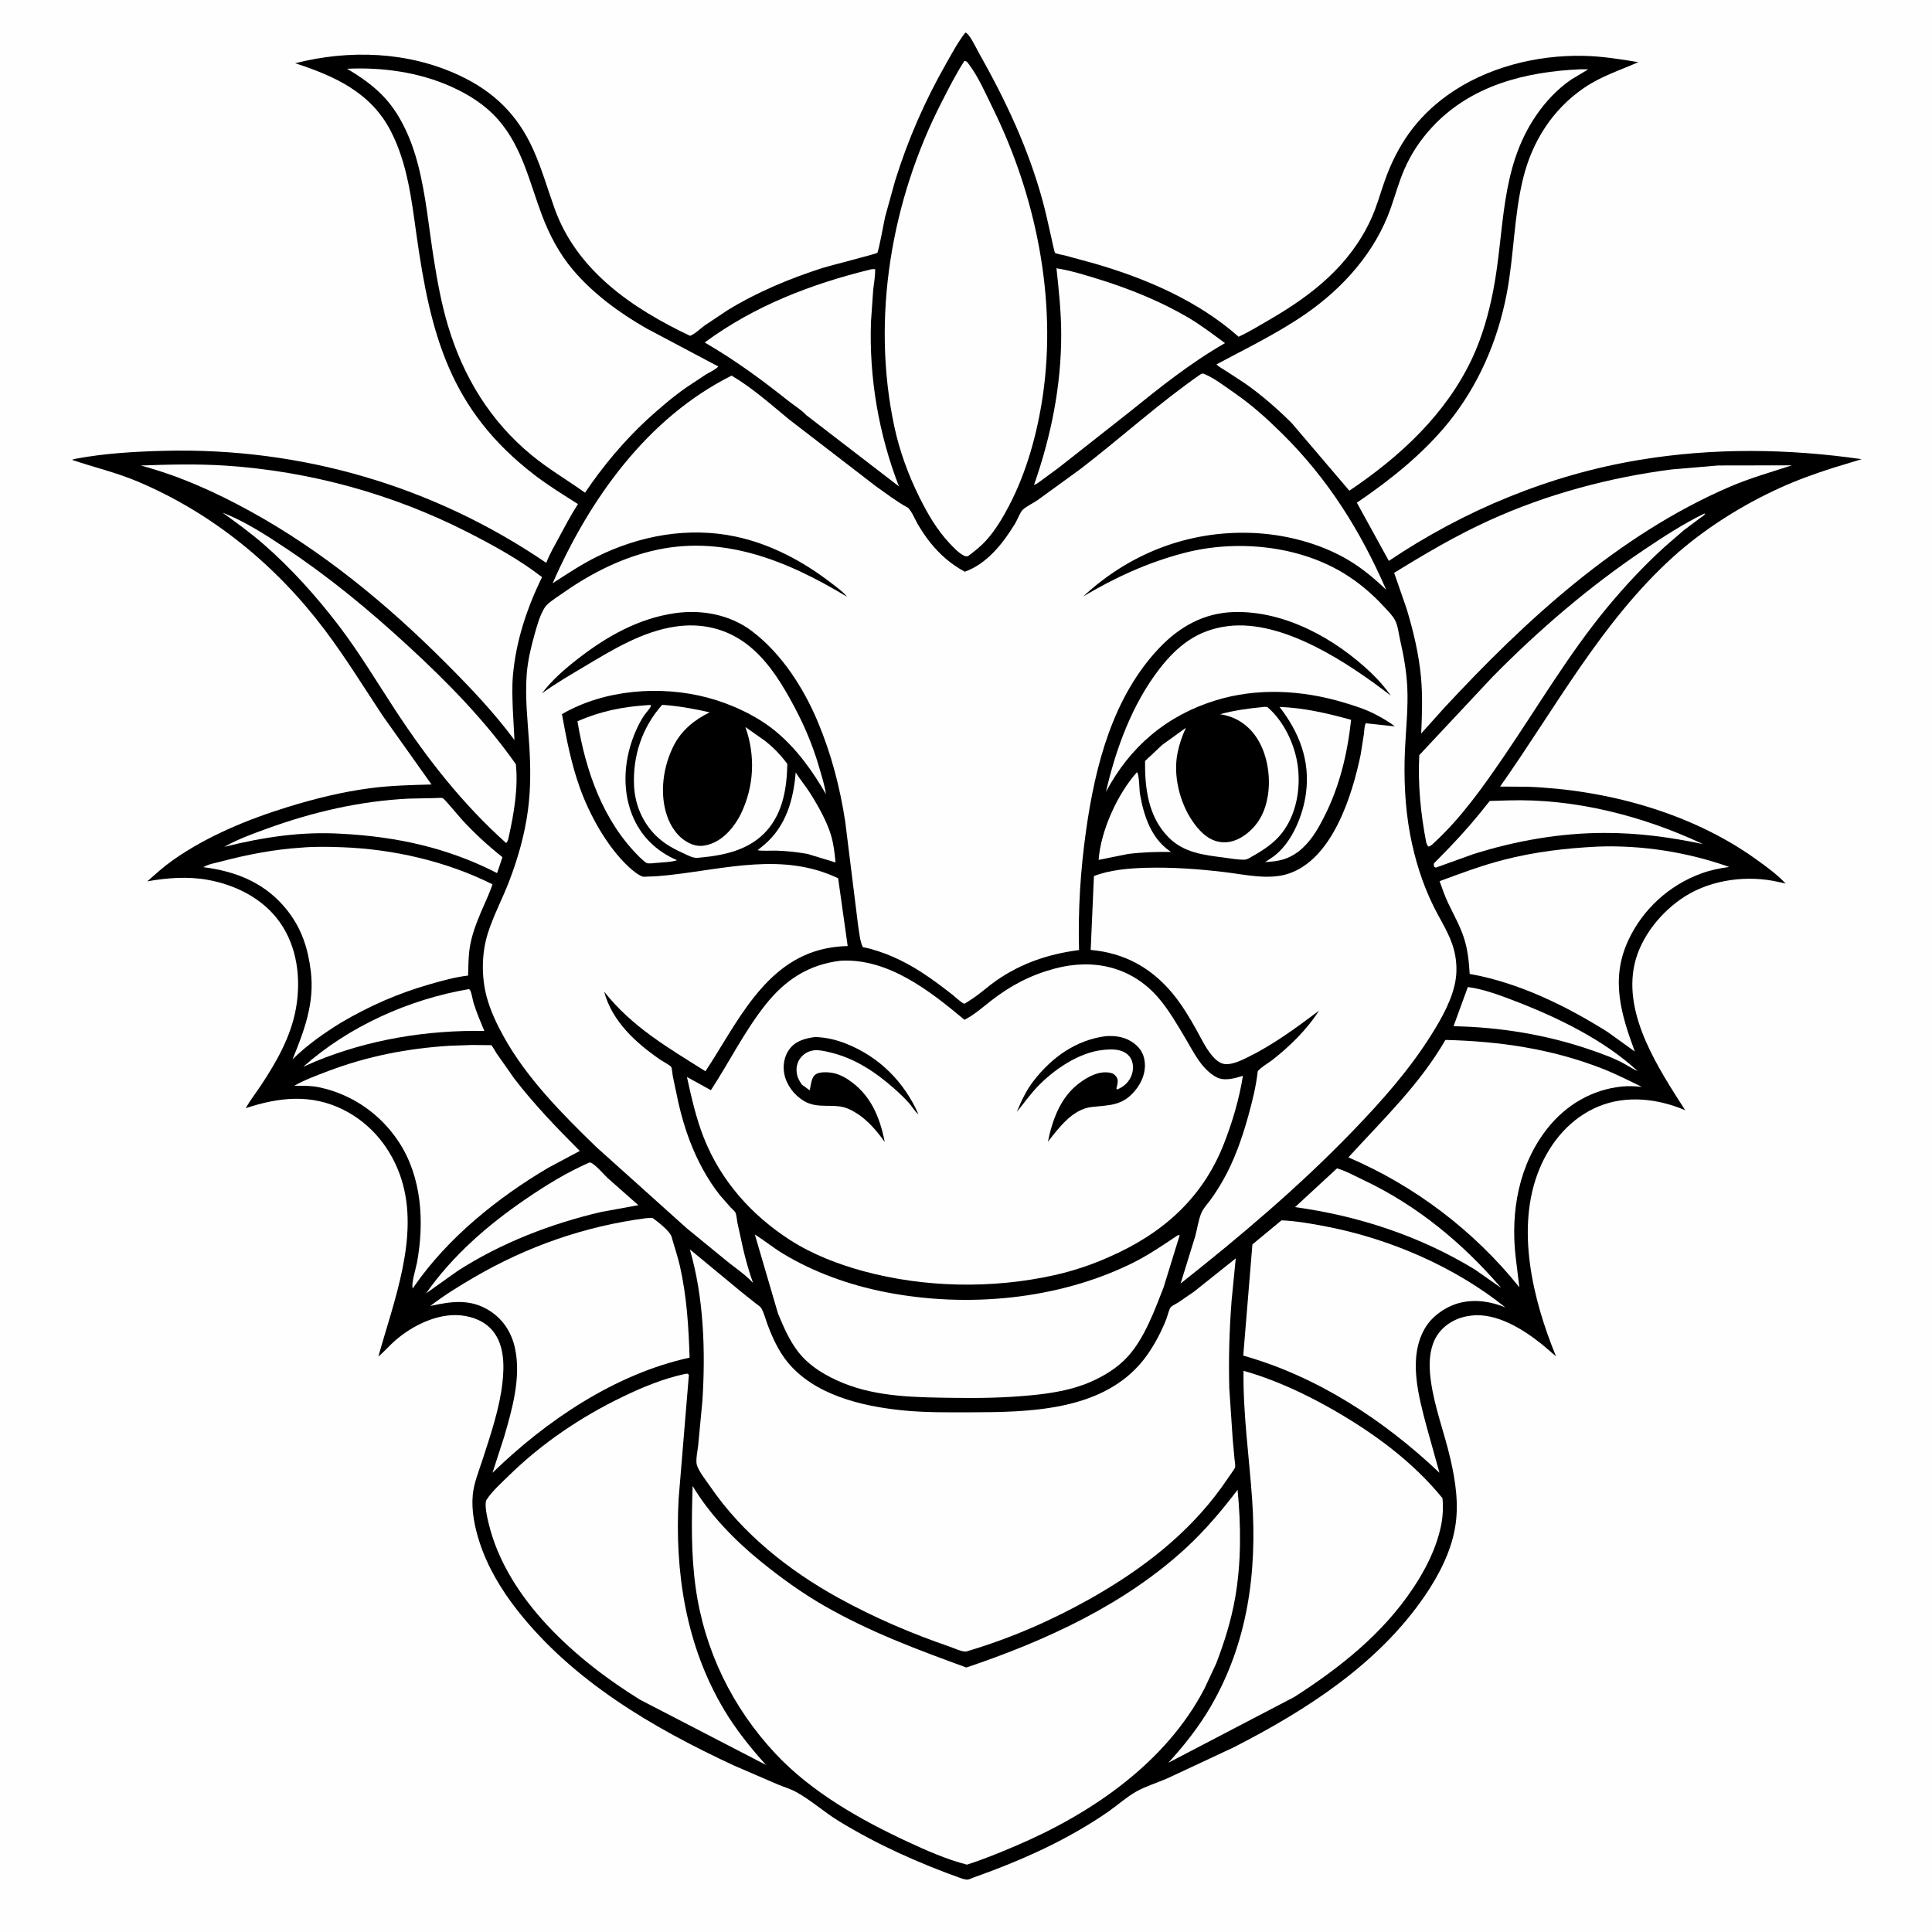
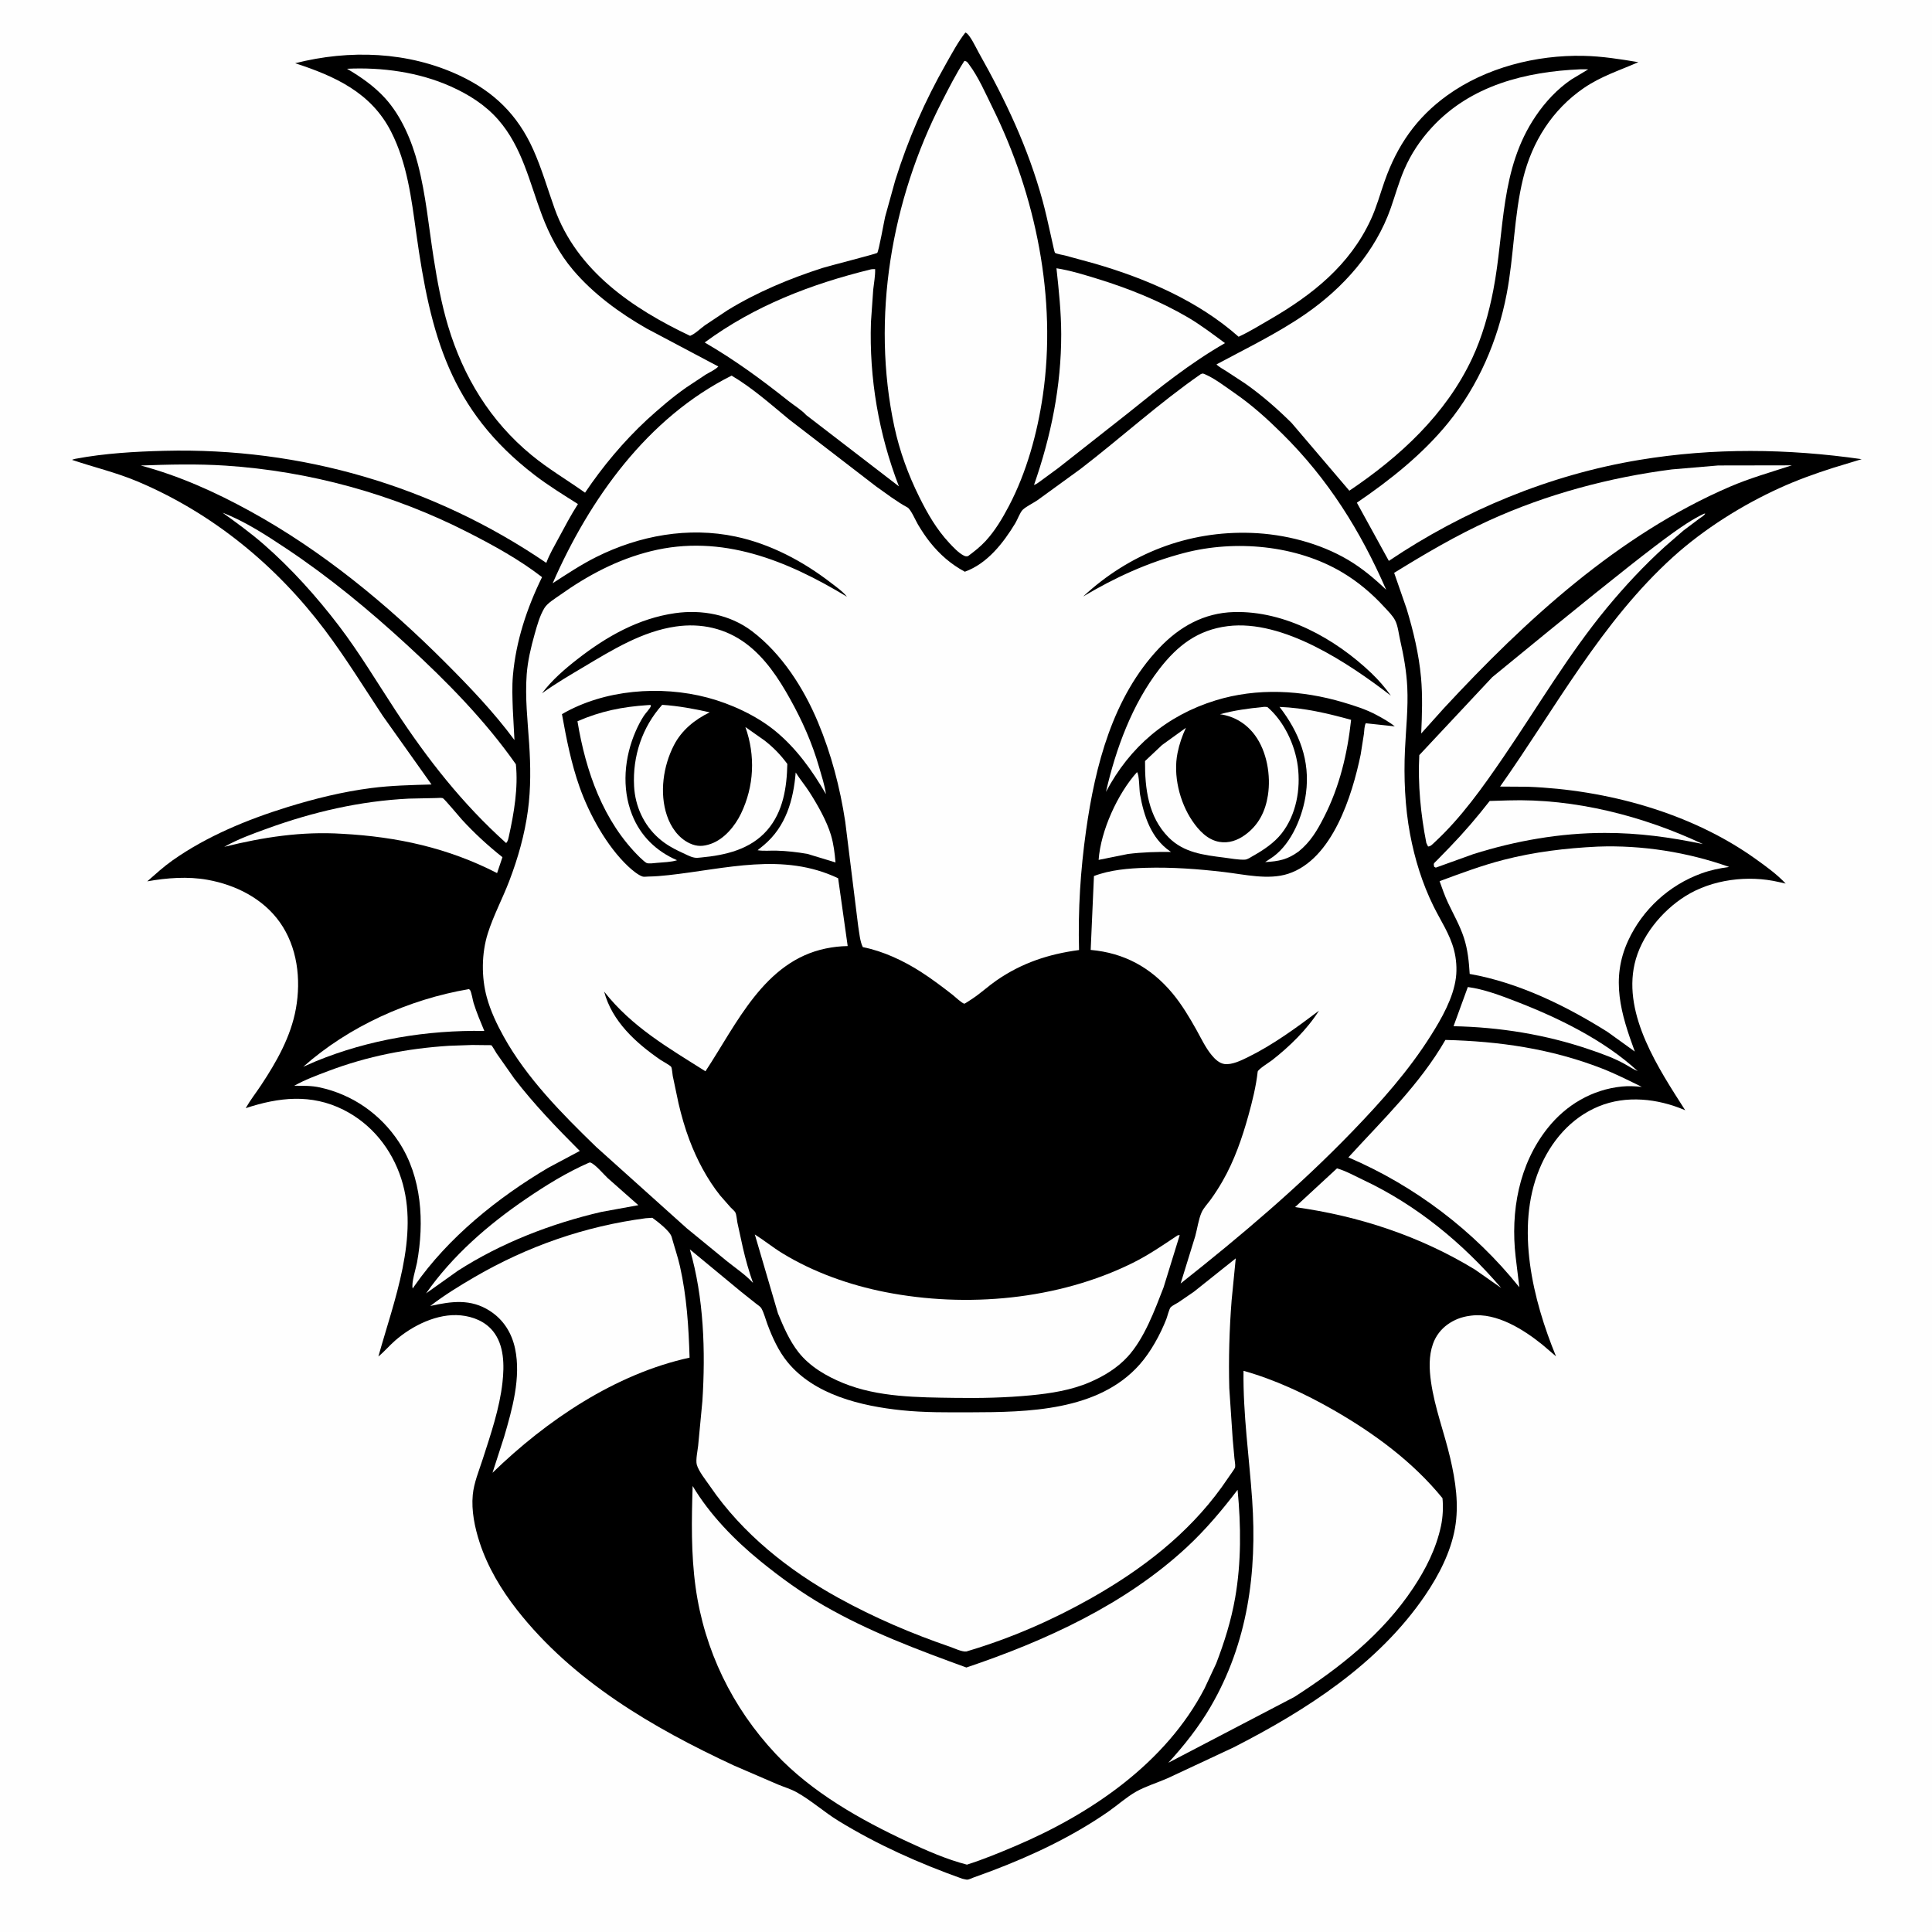
<svg xmlns="http://www.w3.org/2000/svg" version="1.1" style="display: block;" viewBox="0 0 2048 2048" width="1024" height="1024">
  <path transform="translate(0,0)" fill="rgb(254,254,254)" d="M -0 -0 L 2048 0 L 2048 2048 L -0 2048 L -0 -0 z" />
  <path transform="translate(0,0)" fill="rgb(0,0,0)" d="M 1023.32 34.5 C 1027.71 35.574 1034.78 50.955 1037.34 55.497 C 1065.93 106.246 1089.82 156.471 1105.25 213 C 1111.02 234.125 1117.47 267.386 1118.29 267.965 C 1120.11 269.258 1126.63 270.202 1129 270.835 L 1160.71 279.497 C 1215.32 295.405 1269.96 318.92 1312.98 356.963 C 1324.41 351.676 1335.42 344.856 1346.31 338.542 C 1391.3 312.477 1430.79 281.107 1453.13 232.756 C 1459.25 219.52 1462.91 205.788 1467.72 192.111 C 1481.01 154.34 1501.36 124.696 1534.17 101.082 C 1575.1 71.624 1628.47 58.119 1678.58 59.2 C 1698.23 59.623 1717.37 62.673 1736.71 65.909 C 1716.61 74.754 1697.23 80.754 1678.81 93.398 C 1645.56 116.232 1624.11 150.189 1614.56 189.117 C 1604.79 228.988 1604.89 271.204 1597.13 311.625 C 1587.59 361.343 1567.22 408.635 1535.19 448.108 C 1508.16 481.419 1473.64 508.855 1438.33 532.881 L 1472.23 594.565 C 1552.04 540.892 1642.85 503.223 1737.98 487.5 C 1816.39 474.542 1894.95 475.479 1973.46 486.739 L 1943.49 495.846 C 1924.25 501.973 1905.13 508.858 1886.74 517.212 C 1846.68 535.409 1806.27 560.804 1773.58 590.344 C 1697.75 658.873 1648.53 751.194 1590.15 833.795 L 1619.2 833.98 C 1703.08 837.145 1792.74 861.437 1861.5 910.862 C 1872.25 918.589 1883.85 926.897 1892.89 936.637 L 1885.66 934.986 C 1853.15 927.42 1814.98 932.083 1786.53 949.955 C 1761.55 965.652 1739.34 992.689 1732.73 1021.86 C 1720.4 1076.28 1758.48 1133.27 1786.39 1176.92 L 1785.49 1176.54 C 1757.1 1164.52 1723.83 1160.81 1694.76 1172.77 C 1664.99 1185.02 1643.84 1210.06 1631.75 1239.44 C 1606.15 1301.7 1624.95 1378.2 1649.45 1437.79 L 1635.02 1425.45 C 1615.22 1409.42 1586.59 1391.33 1559.79 1394.58 L 1558 1394.83 C 1549.38 1395.96 1541.69 1398.87 1534.58 1403.94 C 1527.4 1409.05 1521.95 1416.25 1519 1424.58 C 1514.46 1437.4 1515.03 1451.46 1516.91 1464.72 C 1520.84 1492.38 1530.98 1518.53 1537.3 1545.62 C 1542.97 1569.96 1546.75 1595.07 1542.34 1619.94 C 1537.81 1645.48 1525.15 1669.92 1510.68 1691.19 C 1461.14 1763.99 1384.48 1813.11 1307.28 1852.5 L 1237.13 1885.26 C 1226.54 1889.88 1214.22 1893.63 1204.23 1899.27 C 1194.12 1904.98 1184.36 1913.81 1174.7 1920.51 C 1136.69 1946.87 1094.17 1966.95 1051.02 1983.28 L 1031.61 1990.39 C 1030.06 1990.93 1027.16 1992.4 1025.58 1992.5 C 1024.04 1992.6 1021.57 1991.78 1019.99 1991.5 C 974.116 1975.11 930.717 1955.8 889.081 1930.37 C 873.698 1920.98 859.582 1908.16 843.974 1899.59 C 838.059 1896.34 831.044 1894.31 824.773 1891.7 L 778.07 1871.56 C 692.244 1831.68 607.354 1782.17 548.118 1706.62 C 531.302 1685.17 516.877 1661.03 508.409 1635.04 C 503.243 1619.18 499.558 1601.35 501.149 1584.63 C 502.373 1571.76 507.791 1558.93 511.741 1546.67 C 520.208 1520.39 529.582 1493.07 532.637 1465.5 C 534.642 1447.41 534.627 1425.93 522.539 1411.03 C 514.18 1400.72 501.437 1395.64 488.489 1394.35 C 463.775 1391.9 437.107 1405.14 418.888 1421.03 C 412.709 1426.42 407.435 1432.76 401.093 1437.96 C 417.46 1379.17 444.98 1310.39 425.348 1249.5 C 415.187 1217.98 393.86 1191.32 363.987 1176.37 C 329.858 1159.3 295.603 1163.08 260.452 1174.7 C 265.224 1166.28 271.327 1158.53 276.677 1150.46 C 293.202 1125.52 308.305 1099 313.672 1069.2 C 319.281 1038.04 315.254 1003.82 296.565 977.541 C 278.676 952.383 249.755 937.985 220.006 932.629 C 199.072 928.861 176.891 930.549 156.09 934.263 C 164.671 926.723 173.342 918.813 182.674 912.207 C 219.049 886.458 262.135 868.749 304.526 855.604 C 333.614 846.585 363.265 839.272 393.5 835.369 C 414.733 832.628 436.044 832.181 457.42 831.586 L 405.693 758.75 C 385.569 728.365 366.319 697.035 344.393 667.9 C 292.708 599.22 225.153 543.849 145.805 510.378 C 123.029 500.771 99.557 495.331 76.317 487.464 C 77.509 486.972 78.664 486.593 79.934 486.352 C 110.636 480.529 143.396 478.647 174.578 477.874 C 319.452 474.279 459.389 515.109 579.089 596.672 C 582.478 587.538 587.648 578.776 592.265 570.205 C 598.791 558.09 605.204 545.894 612.645 534.31 C 596.938 524.34 581.371 514.827 566.585 503.464 C 476.863 434.514 456.294 354.739 441.3 247.578 C 436.133 210.651 431.72 173.194 414.511 139.473 C 393.363 98.032 354.914 80.749 312.904 67.017 C 370.412 52.427 432.511 54.45 487 79.978 C 523.444 97.051 548.653 121.617 565.204 158.447 C 574.281 178.646 580.423 200.169 587.876 221 C 611.508 287.05 670.512 327.099 731.528 356.004 C 737.016 353.787 742.217 348.481 747.034 344.989 L 771.291 328.808 C 802.612 309.626 837.251 295.163 872.199 283.965 C 877.913 282.134 929.035 269.037 929.885 268.101 C 931.56 266.256 937.168 234.462 938.253 229.898 L 948.95 191.301 C 962.673 147.464 980.159 107.446 1002.9 67.471 C 1009.16 56.47 1015.52 44.473 1023.32 34.5 z" />
  <path transform="translate(0,0)" fill="rgb(254,254,254)" d="M 1205.27 818.5 C 1207.79 821.129 1207.58 837.022 1208.48 842.078 C 1212.51 864.852 1220.24 888.473 1240.05 902.221 L 1241.31 903.083 C 1225.75 902.94 1211.21 903.34 1195.76 905.245 L 1164.59 911.515 C 1166.74 880.71 1184.77 841.215 1205.27 818.5 z" />
  <path transform="translate(0,0)" fill="rgb(254,254,254)" d="M 843.473 818.872 C 847.901 825.956 853.413 832.438 857.936 839.5 C 866.473 852.83 876.394 870.201 880.895 885.342 C 883.663 894.651 884.852 904.58 885.678 914.224 L 855.778 905.141 C 844.848 903.264 834.105 902.022 823 901.721 C 816.578 901.547 809.323 902.323 803.045 901.275 L 809.863 895.728 C 833.101 876.053 841.064 848.145 843.473 818.872 z" />
  <path transform="translate(0,0)" fill="rgb(254,254,254)" d="M 1555.96 1046.29 C 1573.09 1048.59 1590.25 1055.11 1606.31 1061.29 C 1651.43 1078.66 1700.24 1102.37 1736 1135.37 C 1731.61 1133.6 1727.51 1130.92 1723.42 1128.56 C 1711.46 1121.68 1698.28 1117.07 1685.28 1112.62 C 1638.89 1096.71 1589.77 1088.78 1540.82 1087.83 L 1555.96 1046.29 z" />
  <path transform="translate(0,0)" fill="rgb(254,254,254)" d="M 497.078 1048.5 C 497.474 1048.84 497.969 1049.09 498.266 1049.51 C 499.83 1051.78 501.097 1060.22 502.074 1063.33 C 505.23 1073.4 509.348 1083.11 513.398 1092.84 C 452.629 1091.83 391.129 1101.86 334.756 1125.01 L 321.448 1130.83 C 369.953 1087.86 433.32 1059.35 497.078 1048.5 z" />
  <path transform="translate(0,0)" fill="rgb(254,254,254)" d="M 1356.37 749.346 C 1382.95 750.422 1406.72 756.042 1432.23 763.051 C 1428.33 798.898 1420.03 833.882 1403.49 866.195 C 1396.23 880.388 1389.24 892.33 1376.73 902.512 C 1364.89 911.206 1355.7 913.013 1341.1 913.858 L 1345.5 910.927 L 1349.81 908.017 C 1369.46 893.59 1381.23 864.435 1384.37 841.028 C 1389.03 806.22 1377.26 776.446 1356.37 749.346 z" />
  <path transform="translate(0,0)" fill="rgb(254,254,254)" d="M 1417.26 1238.53 C 1426.52 1241.12 1436.11 1246.55 1444.84 1250.66 C 1501.94 1277.54 1550.46 1317.65 1591.35 1365.32 L 1563.6 1345.86 C 1505.33 1310.29 1440.21 1288.88 1372.8 1279.59 L 1417.26 1238.53 z" />
  <path transform="translate(0,0)" fill="rgb(254,254,254)" d="M 686.623 747.447 L 689.5 747.273 C 689.639 747.682 690.022 748.082 689.916 748.5 C 689.333 750.791 684.127 756.288 682.593 758.657 C 679.241 763.83 676.417 769.272 673.944 774.916 C 661.807 802.612 658.783 835.186 670.039 863.653 C 678.95 886.19 695.66 902.381 717.71 911.881 C 711.65 913.879 702.947 914.071 696.539 914.656 C 693.994 914.889 687.348 915.825 685.329 914.763 C 683.149 913.616 680.354 910.617 678.393 908.983 C 639.396 870.854 620.835 817.471 612.144 764.554 C 636.971 753.782 659.705 749.242 686.623 747.447 z" />
  <path transform="translate(0,0)" fill="rgb(254,254,254)" d="M 624.363 1232.5 L 625.582 1232.26 C 630.829 1233.81 639.825 1244.8 644.164 1248.81 L 676.683 1277.54 L 637.412 1284.7 C 584.216 1297.07 531.408 1317.48 485.361 1347.05 L 451.65 1371.03 C 479.681 1330.97 517.34 1298.31 557.472 1270.94 C 578.966 1256.29 600.484 1242.98 624.363 1232.5 z" />
  <path transform="translate(0,0)" fill="rgb(254,254,254)" d="M 1598.67 848.462 C 1669.25 846.277 1741.67 864.911 1805.19 894.753 C 1770.33 887.479 1736.92 882.874 1701.24 882.941 C 1654.13 882.905 1606.81 891.221 1561.93 905.349 L 1522 919.727 L 1520.28 918.824 C 1520.18 917.716 1519.65 916.561 1519.98 915.5 C 1520.22 914.737 1523.02 912.209 1523.66 911.549 L 1536.53 898.312 C 1551.82 882.545 1565.65 866.358 1579.14 849.054 L 1598.67 848.462 z" />
  <path transform="translate(0,0)" fill="rgb(254,254,254)" d="M 433.3 846.573 L 461.715 845.974 C 463.568 845.992 467.744 845.521 469.371 846.065 C 470.924 846.583 487.165 866.114 489.426 868.583 C 502.786 883.179 517.133 896.346 532.613 908.645 L 526.927 925.519 C 474.717 898.704 420.966 887.01 362.751 883.858 C 319.899 881.148 279.19 887.376 237.686 897.693 C 252.473 889.408 267.661 883.944 283.535 878.196 C 332.07 860.621 381.641 849.133 433.3 846.573 z" />
  <path transform="translate(0,0)" fill="rgb(254,254,254)" d="M 701.944 747.148 C 719.199 748.305 735.483 751.318 752.329 755.094 C 736.514 762.771 722.667 773.944 714.474 789.779 C 703.005 811.948 698.901 840.545 706.972 864.5 C 711.104 876.765 719.117 888.381 731.148 893.986 C 739.048 897.666 745.57 897.311 753.584 894.498 C 767.742 889.53 779.157 875.612 785.5 862.428 C 799.473 833.382 800.893 800.957 790.142 770.675 L 810.403 784.933 C 820.106 792.522 827.23 799.898 834.602 809.801 C 834.076 834.715 830.205 860.483 813.265 880.001 C 795.455 900.522 768.877 906.594 743 908.995 L 739.281 909.33 C 734.391 909.511 730.314 907.229 726 905.248 C 715.538 900.446 706.63 896.032 697.926 888.249 C 682.179 874.169 673.286 854.428 672.156 833.472 C 670.452 801.852 680.698 770.769 701.944 747.148 z" />
  <path transform="translate(0,0)" fill="rgb(254,254,254)" d="M 1338.72 749.45 C 1340.32 749.057 1341.87 749.368 1343.49 749.5 C 1361.06 764.528 1372.77 789.476 1375.72 812.188 C 1378.89 836.621 1374.07 863.731 1358.56 883.5 C 1350.65 893.579 1339.2 901.164 1328.16 907.367 C 1325.79 908.696 1322.44 911.108 1319.69 911.245 C 1312.76 911.592 1304.59 909.966 1297.68 909.09 C 1275.93 906.335 1254.93 903.961 1238.78 887.686 C 1217.18 865.932 1213.54 835.811 1213.79 806.741 L 1231.89 789.698 L 1257.13 771.487 C 1253.04 780.261 1250.23 788.521 1248.27 797.996 C 1243.38 821.746 1250.38 850.186 1263.8 870.035 C 1270.68 880.2 1279.88 890.2 1292.5 892.423 C 1302.34 894.157 1311.67 890.909 1319.63 885.181 C 1334.06 874.796 1341.33 860.363 1344.04 843.076 C 1347.32 822.2 1343 796.552 1330.28 779.347 C 1321.12 766.967 1308.39 759.266 1293.26 757.114 C 1308.48 752.965 1323.07 751.026 1338.72 749.45 z" />
-   <path transform="translate(0,0)" fill="rgb(254,254,254)" d="M 1806.44 544.5 L 1807.59 544.456 C 1806.48 546.61 1803.17 548.419 1801.17 549.886 L 1784.59 562.332 L 1764.71 579.589 C 1742.76 599.501 1722.33 621.388 1703.46 644.226 C 1662.7 693.553 1629.94 749.511 1593.86 802.29 C 1572.11 834.1 1548.95 866.882 1520.5 893.075 C 1518.61 894.816 1516.39 897.422 1513.78 897.293 L 1511.98 893.569 C 1506.02 863.35 1502.87 831.247 1504.51 800.432 L 1581.86 717.823 C 1630.82 668.02 1684.74 621.722 1742.71 582.799 C 1763.02 569.166 1784.41 555.197 1806.44 544.5 z" />
+   <path transform="translate(0,0)" fill="rgb(254,254,254)" d="M 1806.44 544.5 L 1807.59 544.456 C 1806.48 546.61 1803.17 548.419 1801.17 549.886 L 1784.59 562.332 L 1764.71 579.589 C 1742.76 599.501 1722.33 621.388 1703.46 644.226 C 1662.7 693.553 1629.94 749.511 1593.86 802.29 C 1572.11 834.1 1548.95 866.882 1520.5 893.075 C 1518.61 894.816 1516.39 897.422 1513.78 897.293 L 1511.98 893.569 C 1506.02 863.35 1502.87 831.247 1504.51 800.432 L 1581.86 717.823 C 1763.02 569.166 1784.41 555.197 1806.44 544.5 z" />
  <path transform="translate(0,0)" fill="rgb(254,254,254)" d="M 235.948 543.496 C 259.71 552.635 282.295 567.364 303.406 581.425 C 349.563 612.169 391.331 646.794 432.125 684.281 C 473.671 722.46 514.332 763.813 546.849 810.15 C 549.423 835.109 544.878 861.832 539.511 886.127 C 538.865 888.736 538.572 891.785 536.5 893.655 C 490.025 851.891 453.208 804.835 419.047 752.765 C 399.49 722.955 380.898 691.808 359.297 663.454 C 335.746 632.541 308.425 602.098 279.092 576.626 C 265.359 564.702 250.716 554.08 235.948 543.496 z" />
  <path transform="translate(0,0)" fill="rgb(254,254,254)" d="M 1119.89 284.378 C 1134.3 286.599 1149.46 291.294 1163.39 295.576 C 1196.04 305.615 1229.44 318.991 1259.02 336.322 C 1272.85 344.426 1285.66 354.23 1298.55 363.719 C 1261.54 384.972 1229.58 410.634 1196.44 437.393 L 1121.75 496.183 L 1104.07 509.152 C 1101.6 510.876 1098.96 513.198 1096.08 514.116 C 1114.17 462.397 1125.02 409.149 1124.93 354.173 C 1124.89 330.831 1122.41 307.555 1119.89 284.378 z" />
  <path transform="translate(0,0)" fill="rgb(254,254,254)" d="M 923.368 285.5 C 924.819 285.206 926.2 285.282 927.674 285.285 C 927.91 292.386 926.418 299.92 925.654 307 L 923.244 341.462 C 921.266 400.811 931.487 460.27 952.909 515.583 L 854.626 440.01 C 849.744 434.594 841.528 429.603 835.722 424.986 C 806.955 402.107 778.852 381.53 746.99 363.026 C 800.177 323.946 859.68 301.114 923.368 285.5 z" />
  <path transform="translate(0,0)" fill="rgb(254,254,254)" d="M 476.06 1108.58 L 500.649 1107.72 L 516.325 1107.9 C 516.976 1107.91 520.405 1107.8 520.761 1107.98 C 521.74 1108.46 525.452 1115.18 526.28 1116.45 L 545.2 1143.39 C 566.337 1170.89 590.148 1195.54 614.601 1220.05 L 580.899 1238.03 C 527.592 1269.59 475.08 1311.79 439.5 1362.91 L 437.5 1365.86 C 435.737 1360.45 440.925 1344.51 442.045 1338.41 C 449.894 1295.62 447.259 1247.8 422.809 1210.58 C 403.337 1180.95 373.624 1160.26 339 1152.71 C 330.018 1150.75 321.037 1150.98 311.891 1150.94 C 323.26 1144.57 335.749 1139.97 347.92 1135.36 C 389.693 1119.56 431.614 1111.42 476.06 1108.58 z" />
  <path transform="translate(0,0)" fill="rgb(254,254,254)" d="M 1693.58 897.44 C 1740.51 895.671 1788.9 903.323 1833.01 918.998 C 1822.61 920.403 1813.27 922.328 1803.41 925.914 C 1769.31 938.311 1741.21 964.018 1725.97 996.992 C 1707.07 1037.89 1718.28 1074.78 1732.97 1114.69 L 1704.17 1093.95 C 1660.05 1066.18 1609.58 1041.49 1557.93 1032.41 C 1557.12 1019.32 1555.9 1006.71 1551.83 994.168 C 1547.69 981.404 1540.77 969.29 1535.04 957.184 C 1531.5 949.705 1528.82 941.852 1526.02 934.074 C 1548.4 925.821 1570.64 917.455 1593.78 911.495 C 1626.68 903.021 1659.72 899.081 1693.58 897.44 z" />
-   <path transform="translate(0,0)" fill="rgb(254,254,254)" d="M 318.741 898.587 C 332.983 897.27 347.711 897.572 361.993 898.08 C 416.491 900.018 473.154 912.901 522.061 937.425 C 518.899 947.086 514.191 956.597 510.226 965.976 C 505.027 978.274 500.177 990.717 498.035 1003.97 C 496.447 1013.8 496.542 1024.21 496.173 1034.16 C 482.456 1035.71 468.857 1039.56 455.613 1043.35 C 421.99 1052.96 391.479 1066.38 361.379 1084.1 C 343.206 1095.35 325.289 1107.91 310.081 1122.99 C 322.581 1092.36 333.637 1063.27 329.457 1029.41 C 326.539 1005.78 320.042 985.126 305.305 966.031 C 282.604 936.617 251.553 923.821 215.598 919.231 C 220.708 916.007 229.003 914.626 234.85 913.092 C 262.335 905.877 290.36 900.415 318.741 898.587 z" />
  <path transform="translate(0,0)" fill="rgb(254,254,254)" d="M 1532.19 1102.37 C 1589.35 1103.79 1644.02 1111.64 1697.69 1132.46 C 1712.32 1138.14 1726.28 1145.24 1740.38 1152.13 C 1733.26 1151.45 1726.42 1151.04 1719.29 1151.76 C 1687.7 1154.98 1660.24 1171.14 1640.58 1195.84 C 1610 1234.26 1601.13 1284.34 1606.64 1332.21 L 1610.57 1364.56 C 1562.79 1304.85 1499.57 1256.88 1429.34 1226.88 C 1465.75 1186.98 1504.98 1149.59 1532.19 1102.37 z" />
  <path transform="translate(0,0)" fill="rgb(254,254,254)" d="M 684.55 1291.37 L 691.5 1290.91 C 696.991 1294.85 710.3 1305.01 712.009 1311.31 C 714.84 1321.73 718.424 1331.84 720.809 1342.44 C 727.975 1374.3 730.017 1406.63 730.984 1439.16 C 652.212 1456.35 579.154 1505.73 522.077 1561.22 L 534.356 1523.24 C 542.946 1493.96 552.5 1460.27 546.009 1429.62 C 542.487 1413 533.803 1399.02 519.397 1389.69 C 498.963 1376.46 478.542 1379.42 456.093 1384.41 C 470.876 1372.97 487.174 1362.97 503.314 1353.59 C 559.418 1320.99 620.134 1299.86 684.55 1291.37 z" />
-   <path transform="translate(0,0)" fill="rgb(254,254,254)" d="M 1358.45 1293.61 C 1374.53 1294.31 1390.46 1297.19 1406.24 1300.23 C 1473.36 1313.19 1542.09 1342.82 1595.69 1385.83 C 1580.48 1379.75 1564.21 1377.04 1548.07 1380.92 C 1533.38 1384.45 1518.33 1394.72 1510.62 1407.78 C 1492.36 1438.75 1503.56 1479.35 1512.1 1511.65 L 1525.89 1561.18 C 1467.05 1505.47 1396.53 1459.18 1317.9 1437 L 1327.6 1319.13 L 1358.45 1293.61 z" />
  <path transform="translate(0,0)" fill="rgb(254,254,254)" d="M 1821.39 493.413 L 1899.38 493.284 C 1877.23 500.574 1854.98 506.779 1833.5 516.043 C 1715.31 567.016 1617.21 657.322 1530.67 750.655 L 1506.53 777.53 C 1507.42 758.05 1508.12 737.559 1506.34 718.142 C 1504.06 693.372 1498.26 668.998 1491.05 645.245 L 1477.86 607.242 C 1510.81 586.903 1543.67 567.566 1579 551.5 C 1639.8 523.851 1706.1 506.097 1772.27 497.596 L 1821.39 493.413 z" />
  <path transform="translate(0,0)" fill="rgb(254,254,254)" d="M 149.203 493.463 C 178.911 492.361 209.282 491.629 238.96 493.57 C 328.45 499.423 416.804 523.78 496.651 564.615 C 523.581 578.388 550.616 593.229 574.591 611.799 C 558.543 644.515 546.866 679.732 543.711 716.158 C 542.703 727.801 543.185 739.583 543.579 751.248 L 545.34 784.483 C 523.415 754.835 497.857 728.122 471.85 702.098 C 410.187 640.393 341.983 584.146 265.39 542.011 C 228.403 521.664 190.108 504.402 149.203 493.463 z" />
  <path transform="translate(0,0)" fill="rgb(254,254,254)" d="M 1248.39 1309.5 L 1250.56 1309.23 L 1233.4 1364.8 C 1223.94 1389.13 1213.1 1418.73 1195.39 1438.13 C 1184.38 1450.18 1170.09 1458.81 1155.19 1465.23 C 1135.64 1473.66 1113.81 1477.07 1092.77 1479.09 C 1065.95 1481.67 1039.39 1482.2 1012.47 1481.81 C 973.132 1481.25 930.79 1481.25 893.844 1466.13 C 876.01 1458.83 858.447 1448.7 846.387 1433.35 C 836.742 1421.07 830.609 1406.56 824.674 1392.25 L 800.147 1308.59 C 810.109 1314.84 819.224 1322.32 829.288 1328.47 C 862.349 1348.67 900.462 1362.19 938.376 1369.66 C 1024.47 1386.63 1121.55 1377.98 1200.64 1338.79 C 1217.43 1330.46 1232.85 1319.89 1248.39 1309.5 z" />
  <path transform="translate(0,0)" fill="rgb(254,254,254)" d="M 1318.18 1453.13 C 1351.19 1462.32 1383.97 1477.7 1413.57 1494.67 C 1456.55 1519.32 1497.64 1549.49 1529.08 1588.13 C 1530.03 1597.35 1529.48 1608.31 1527.55 1617.39 C 1522.42 1641.57 1511.5 1663.15 1497.89 1683.59 C 1465.6 1732.08 1420.5 1767.7 1372.05 1798.85 L 1238.49 1868.6 C 1255.16 1850.43 1270.81 1830.63 1283.24 1809.3 C 1322.72 1741.57 1332.66 1666.81 1327.34 1589.76 C 1324.2 1544.29 1317.56 1498.79 1318.18 1453.13 z" />
-   <path transform="translate(0,0)" fill="rgb(254,254,254)" d="M 725.813 1456.5 L 729.005 1456.13 L 730.244 1457.5 L 719.411 1588.2 C 715.069 1666.28 726.968 1744.34 767.513 1812.32 C 780.235 1833.64 795.405 1852.46 811.925 1870.89 L 678.547 1801.81 C 610.763 1759.98 537.246 1695.06 518.009 1614.99 C 516.729 1609.66 512.934 1594.07 515.887 1589.61 C 521.917 1580.51 531.349 1572.11 539.153 1564.46 C 574.31 1530.03 615.355 1502.25 659.595 1480.87 C 681.169 1470.44 702.288 1461.66 725.813 1456.5 z" />
  <path transform="translate(0,0)" fill="rgb(254,254,254)" d="M 1675.76 73.431 L 1683.61 73.501 L 1665.65 84.291 C 1650.67 94.468 1638.04 108.107 1627.92 123.063 C 1589.69 179.526 1595.26 244.022 1582.94 307.723 C 1578.23 332.076 1571.14 357.26 1560.58 379.783 C 1532.7 439.262 1484.01 484.057 1430.36 520.17 L 1369.11 448.29 C 1353.83 433.196 1337.47 418.831 1319.86 406.5 L 1299.93 393.434 C 1296.54 391.255 1292.31 389.145 1289.54 386.275 C 1321.27 369.21 1354.3 353.321 1383.99 332.783 C 1424.18 304.979 1458.11 266.842 1474.37 220.252 C 1479.07 206.775 1482.9 192.869 1488.56 179.749 C 1495.73 163.13 1505.52 148.471 1517.74 135.189 C 1558.9 90.451 1617.18 75.917 1675.76 73.431 z" />
  <path transform="translate(0,0)" fill="rgb(254,254,254)" d="M 367.841 72.896 C 404.944 71.135 443.969 76.449 478.023 91.727 C 496.988 100.237 514.491 111.25 528.251 127.014 C 553.547 155.993 561.32 193.186 574.508 228.145 C 582.426 249.136 592.906 269.014 607.474 286.198 C 628.857 311.422 656.811 331.845 685.396 348.193 L 761.453 388.5 C 758.152 392.052 752.178 394.576 748 397.139 L 727.288 410.88 C 712.505 421.248 699.041 432.911 685.703 445.029 C 661.044 467.945 638.941 494.344 620.171 522.27 C 601.248 508.782 581.518 497.302 563.469 482.454 C 519.804 446.535 491.207 399.583 475.011 345.696 C 467.936 322.154 463.499 297.759 459.678 273.5 C 454.447 240.291 451.475 206.613 442.989 174 C 436.564 149.31 425.443 122.93 408.082 103.923 C 396.55 91.3 382.506 81.506 367.841 72.896 z" />
  <path transform="translate(0,0)" fill="rgb(254,254,254)" d="M 1022.32 64.5 C 1025.11 65.065 1025.28 65.741 1027.02 68.046 C 1037.15 81.441 1044.81 99.275 1052.27 114.387 C 1098 207.127 1120.48 316.38 1105.44 419.322 C 1099.62 459.183 1088.27 500.565 1069.53 536.297 C 1062.63 549.445 1054.91 562.477 1044.82 573.455 C 1039.2 579.574 1032.8 584.544 1026.16 589.5 C 1024.09 589.889 1023.46 589.816 1021.5 588.841 C 1016.2 586.204 1010.29 579.879 1006.28 575.573 C 992.825 561.146 983.41 544.785 974.676 527.237 C 962.82 503.415 953.592 478.241 948.017 452.169 C 923.368 336.898 944.848 212.166 998.366 107.871 C 1005.91 93.174 1013.36 78.402 1022.32 64.5 z" />
  <path transform="translate(0,0)" fill="rgb(254,254,254)" d="M 734.235 1575.21 C 752.291 1605.52 778.859 1632.79 806.147 1654.95 C 827.615 1672.39 849.646 1688.36 873.665 1702.17 C 921.659 1729.78 972.598 1748.77 1024.42 1767.63 C 1108.4 1739.29 1192.61 1700.87 1258.19 1639.99 C 1277.91 1621.69 1295.64 1600.62 1311.9 1579.26 C 1315.54 1617.13 1315.88 1656.28 1309.29 1693.85 C 1305.08 1717.84 1297.96 1740.59 1289.26 1763.27 L 1276.92 1789.69 C 1235.99 1868.7 1156.67 1922.67 1076.71 1956.69 C 1059.67 1963.94 1042.66 1970.98 1025 1976.6 C 1003.33 1971.03 982.081 1961.61 961.831 1952.19 C 911.941 1928.99 860.318 1899.75 822.347 1859.29 C 776.252 1810.18 746.608 1749.37 737.363 1682.5 C 732.454 1647 733.089 1610.94 734.235 1575.21 z" />
  <path transform="translate(0,0)" fill="rgb(254,254,254)" d="M 731.275 1324.4 L 785.577 1369.29 L 801.473 1381.93 C 803.331 1383.41 806.073 1385.01 807.214 1387.08 C 809.926 1392 811.569 1398.59 813.555 1403.9 C 818.751 1417.82 825.253 1432.14 834.706 1443.74 C 863.233 1478.73 912.973 1490.48 955.706 1494.93 C 979.99 1497.46 1004.31 1497.16 1028.69 1497.11 C 1089.58 1496.98 1164.29 1495.83 1208.02 1446.5 C 1219.83 1433.18 1229.88 1414.78 1236.37 1398.28 C 1237.38 1395.72 1239.4 1387.34 1241.02 1385.7 C 1242.79 1383.9 1246.81 1382.07 1249.03 1380.64 L 1265.64 1369.25 L 1309.95 1333.92 L 1305.56 1378.5 C 1303.14 1409.49 1302.28 1440.39 1303.09 1471.47 L 1306.68 1525.09 L 1308.54 1545.79 C 1308.77 1548.51 1309.63 1552.56 1309.31 1555.2 C 1309.18 1556.26 1307.27 1558.82 1306.64 1559.81 L 1295.08 1576.43 C 1258.95 1626.57 1210.07 1663.91 1156.76 1694.09 C 1115.64 1717.37 1071.45 1736.61 1026.13 1750.11 L 1024.46 1750.62 C 1020.03 1751.33 1011.35 1747.12 1006.94 1745.61 C 966.174 1731.63 926.765 1714.76 889 1693.96 C 836.164 1664.86 786.96 1625.71 752.765 1575.63 C 748.61 1569.54 740.531 1559.64 738.621 1552.56 C 737.316 1547.73 739.531 1537.56 740.068 1532.5 L 744.553 1485.27 C 747.98 1432.29 746.095 1375.54 731.275 1324.4 z" />
-   <path transform="translate(0,0)" fill="rgb(254,254,254)" d="M 891.27 1018.37 C 941.707 1015.72 985.767 1050.47 1022.38 1081.02 C 1032.51 1075.96 1041.57 1067.84 1050.45 1060.91 C 1071.21 1044.72 1092.29 1033.66 1117.81 1026.8 C 1158.98 1015.74 1199.17 1024.68 1227.63 1057.34 C 1238.71 1070.05 1248.08 1086.39 1256.7 1100.87 C 1265.43 1115.54 1273.58 1133.09 1289.17 1141.71 C 1297.68 1146.41 1308.86 1143.09 1317.53 1140.43 C 1313.69 1164.98 1306.11 1190.45 1296.97 1213.5 C 1274.12 1271.14 1231.26 1308.26 1175.25 1332.63 C 1156.87 1340.89 1136.75 1347.5 1117.09 1351.85 C 1051.75 1366.32 980.038 1365.02 915.407 1347.52 C 888.591 1340.26 861.219 1329.71 837.765 1314.65 C 796.606 1288.22 763.994 1251.58 745.942 1205.75 C 737.843 1185.19 732.888 1163.16 728.185 1141.61 L 753.571 1155.65 C 773.25 1125.58 788.917 1093.55 811.378 1065.16 C 832.395 1038.59 857.369 1022.38 891.27 1018.37 z" />
-   <path transform="translate(0,0)" fill="rgb(0,0,0)" d="M 1172.28 1098.36 C 1183.42 1097.59 1193.88 1099.42 1202.85 1106.56 C 1209.42 1111.8 1212.8 1118.14 1213.55 1126.52 C 1214.55 1137.49 1209.99 1148.06 1203.02 1156.34 C 1189.65 1172.25 1176.36 1171.36 1157.5 1173.43 C 1136.84 1175.69 1122.71 1195.31 1110.83 1210.27 C 1115.5 1187.37 1123.94 1163.69 1143.19 1148.84 C 1152.46 1141.68 1164.89 1134.74 1177 1137.21 C 1180.13 1137.85 1182.56 1139.65 1183.99 1142.5 C 1185.72 1145.91 1184.38 1150.01 1183.5 1153.46 L 1183.6 1154.33 L 1184.5 1154.85 C 1187.96 1153.21 1191.06 1151.5 1193.78 1148.75 C 1198.51 1143.97 1201.2 1137.62 1201 1130.88 C 1200.84 1125.81 1199.18 1121.26 1195.34 1117.86 C 1188.36 1111.68 1178.23 1112.07 1169.5 1112.94 C 1143.63 1115.52 1116.82 1134 1099.38 1152.37 C 1091.5 1160.68 1085.12 1169.93 1077.82 1178.67 C 1082.7 1166.98 1087.76 1156.04 1095.52 1145.95 C 1114.75 1121 1140.63 1102.36 1172.28 1098.36 z" />
  <path transform="translate(0,0)" fill="rgb(0,0,0)" d="M 863.816 1099.32 C 875.547 1099.55 886.197 1102.11 897.095 1106.42 C 932.016 1120.25 958.569 1146.91 973.562 1181.16 C 970.185 1178.94 966.815 1172.87 963.972 1169.71 C 958.865 1164.02 953.306 1158.7 947.578 1153.65 C 927.755 1136.15 905.674 1121.55 879.588 1115.49 C 874.514 1114.31 868.224 1112.75 863 1113.37 C 856.907 1114.09 851.789 1117.06 848.171 1122 C 845.017 1126.31 843.796 1131.95 844.596 1137.19 L 844.822 1138.5 C 845.578 1143.11 847.55 1146.06 850.137 1149.86 L 858.325 1155.78 L 859.513 1149.7 C 860.413 1145.45 861.293 1140.71 865.405 1138.42 C 870.429 1135.61 881.149 1136.54 886.512 1138.29 L 888 1138.81 C 892.197 1140.23 895.74 1142.19 899.413 1144.63 C 922.823 1160.22 932.627 1183.96 937.852 1210.51 C 927.333 1195.96 916.098 1183.02 899.514 1175.5 C 884.388 1168.64 867.386 1176.44 851.822 1166.86 C 841.703 1160.63 833.608 1150.05 831.365 1138.27 C 829.619 1129.11 831.419 1119.11 837.174 1111.68 C 843.677 1103.27 853.843 1100.63 863.816 1099.32 z" />
  <path transform="translate(0,0)" fill="rgb(254,254,254)" d="M 1273.02 396.5 C 1274.42 396.098 1274.76 395.713 1276.2 396.287 C 1287.05 400.615 1299.25 410.135 1309 416.871 C 1327.27 429.493 1343.18 443.904 1358.96 459.479 C 1407.87 507.769 1442.03 562.457 1469.41 625.162 C 1456.99 613.304 1443.84 602.254 1429.01 593.489 C 1398.79 575.645 1361.63 566.175 1326.69 564.912 C 1259.49 562.483 1197.34 586.666 1148.18 632.325 C 1182.16 612.064 1216.77 596.229 1255.1 586.195 C 1309.27 572.015 1374.12 577.773 1422.72 606.668 C 1439.62 616.717 1454.3 629.134 1467.56 643.622 C 1471.51 647.936 1476.37 652.607 1479 657.833 C 1481.88 663.562 1482.72 671.962 1484.15 678.249 C 1487.94 694.879 1490.94 711.421 1491.77 728.5 C 1492.84 750.542 1490.35 772.613 1489.33 794.602 C 1487.97 823.868 1489.29 855.382 1494.72 884.205 C 1499.69 910.625 1507.64 936.36 1519.52 960.512 C 1527.2 976.112 1536.82 989.957 1541.29 1007 C 1543.71 1016.22 1544.55 1026.77 1543.36 1036.25 C 1540.66 1057.79 1528.16 1079.64 1516.78 1097.69 C 1493.26 1135.01 1464.16 1167.65 1433.61 1199.31 C 1377.23 1257.75 1315.16 1310.22 1251.52 1360.54 L 1267.02 1310.35 C 1269.22 1302.37 1270.45 1292.62 1273.76 1285.15 C 1275.7 1280.76 1280 1276.2 1282.89 1272.26 C 1287.59 1265.86 1291.91 1259.09 1295.87 1252.22 C 1308.38 1230.52 1316.75 1206.33 1323.41 1182.29 C 1327.54 1167.38 1331.49 1151.44 1333.19 1136.06 C 1333.47 1133.5 1345.91 1125.84 1348.46 1123.85 C 1367.02 1109.33 1385.48 1091.35 1398.16 1071.39 C 1374.44 1089.29 1349.2 1107.77 1322.46 1120.83 C 1315.51 1124.22 1305.87 1128.95 1298 1127.91 C 1292.52 1127.19 1287.82 1122.61 1284.47 1118.56 C 1277.93 1110.65 1273.39 1100.9 1268.41 1091.95 C 1261.1 1078.81 1252.52 1064.52 1242.9 1052.99 C 1220.05 1025.58 1191.71 1010.12 1156.17 1006.96 L 1159.63 928.629 C 1176.76 922.097 1196.33 920.438 1214.53 919.921 C 1242.52 919.124 1269.93 921.147 1297.7 924.414 C 1319.17 926.939 1344.51 933.069 1365.45 926.268 C 1412.51 910.982 1433.4 843.146 1442.36 799.897 L 1445.81 777.981 C 1446.24 774.474 1446.19 769.765 1447.76 766.683 L 1478.5 769.973 C 1472.91 765.386 1465.37 761.218 1458.97 757.786 C 1448.05 751.932 1435.61 748.011 1423.76 744.493 C 1379.95 731.479 1332.58 728.863 1288.52 742.463 C 1236.68 758.461 1197.63 791.643 1172.37 839.41 C 1182.79 793.815 1200.12 746.545 1228.94 709.218 C 1248.23 684.225 1269.63 667.703 1301.52 663.729 C 1360.27 656.406 1429.56 702.986 1474.4 737.44 C 1468.24 728.783 1461.37 720.837 1453.68 713.498 C 1415.48 677.047 1362.17 647.294 1308.01 648.803 C 1276.21 649.689 1250.27 664.309 1228.74 687.019 C 1179.53 738.933 1160.95 811.696 1151.26 880.528 C 1145.31 922.773 1142.69 964.394 1143.83 1007.08 C 1111.68 1011.33 1083.14 1020.73 1056.25 1039.36 C 1047.58 1045.37 1039.79 1052.66 1031.03 1058.5 C 1030.25 1059.03 1022.64 1064.07 1022.29 1063.99 C 1019.46 1063.39 1012.43 1056.6 1009.78 1054.54 C 998.951 1046.12 987.973 1037.79 976.432 1030.37 C 957.881 1018.44 936.319 1008.29 914.639 1003.99 C 911.585 998.12 910.831 988.295 909.713 981.679 L 895.985 871 C 890.435 834.608 881.23 799.424 867.032 765.44 C 851.904 729.293 828.66 692.956 797.172 669.089 C 773.941 651.48 744.054 645.913 715.5 650.001 C 676.733 655.55 643.083 674.649 612.557 698.384 C 598.592 709.243 585.164 720.793 574.48 734.991 C 588.986 724.47 603.969 715.815 619.313 706.655 C 649.513 688.625 680.99 669.247 716.401 664.132 C 743.276 660.25 769.192 666.037 790.942 682.317 C 811.09 697.398 825.288 718.954 837.376 740.653 C 850.498 764.207 860.821 787.338 868.306 813.298 C 871.01 822.675 874.125 832.107 875.526 841.78 C 861.052 816.848 843.998 792.962 821.447 774.582 C 801.629 758.429 774.619 746.022 749.981 739.5 C 700.186 726.318 640.678 730.863 595.702 757.023 C 600.409 783.21 605.504 809.313 614.438 834.441 C 624.781 863.535 643.296 897.186 665.916 918.422 C 669.621 921.9 676.488 927.793 681.403 929.239 C 682.678 929.614 685.598 929.209 686.983 929.188 C 694.23 929.083 701.285 928.497 708.484 927.713 C 769.336 921.083 829.92 903.118 888.456 930.987 L 898.584 1002.87 C 890.787 1002.98 883.046 1003.86 875.405 1005.44 C 809.932 1018.97 781.049 1085.39 747.811 1135.6 C 708.149 1110.52 670.032 1088.76 640.415 1051.14 C 648.805 1082.72 674.015 1105.5 700.107 1123.48 C 701.943 1124.74 710.725 1129.49 711.516 1130.99 C 712.452 1132.77 712.708 1138.27 713.134 1140.49 L 719.293 1169.71 C 722.359 1182.83 726.08 1195.84 730.836 1208.44 C 738.652 1229.16 749.629 1250.09 763.503 1267.41 L 774.49 1279.9 C 775.916 1281.44 778.627 1283.57 779.525 1285.3 C 780.744 1287.64 781.072 1293.12 781.657 1295.99 L 787.469 1322.61 C 790.365 1335.2 793.888 1347.75 798.226 1359.92 C 790.275 1351.27 779.913 1344.37 770.725 1337.02 L 728 1302.03 L 631.859 1215.67 C 595.845 1180.72 558.331 1142.93 533.843 1098.68 C 526.54 1085.48 520.07 1071.85 516.057 1057.26 C 510.178 1035.89 510.422 1010.65 517.073 989.5 C 523.034 970.541 532.764 952.453 539.868 933.804 C 549.129 909.494 556.105 884.998 559.606 859.193 C 562.788 835.733 562.488 811.79 560.921 788.211 C 559.303 763.884 556.505 739.484 558.303 715.08 C 559.357 700.781 562.8 686.21 566.685 672.438 C 569.282 663.232 572.129 652.695 577.138 644.5 C 580.376 639.202 588.628 634.326 593.667 630.74 C 623.141 609.77 654.614 593.075 689.91 584.307 C 765.025 565.645 834.502 594.243 897.82 632.563 C 893.393 626.969 886.372 622.057 880.725 617.705 C 851.099 594.875 816.574 576.566 779.792 568.788 C 729.709 558.197 677.848 567.651 632.354 590.311 C 616.13 598.393 601.052 608.434 585.864 618.272 C 624.939 528.967 686.294 442.806 775.549 398.171 C 797.408 411.117 816.777 428.346 836.301 444.493 L 928.672 515.599 C 939.45 523.178 950.397 531.715 961.999 537.934 C 965.452 539.786 970.845 552.273 973.074 556 C 976.953 562.481 981.102 568.858 985.822 574.761 C 996.351 587.932 1007.94 598.029 1022.75 606.059 C 1046.64 597.428 1063.49 575.676 1076.26 554.643 C 1078.48 550.981 1081.38 542.941 1084.14 540.367 C 1088.17 536.618 1095.37 533.307 1100.04 530.034 L 1145.39 497.11 C 1188.23 464.198 1228.67 427.267 1273.02 396.5 z" />
</svg>